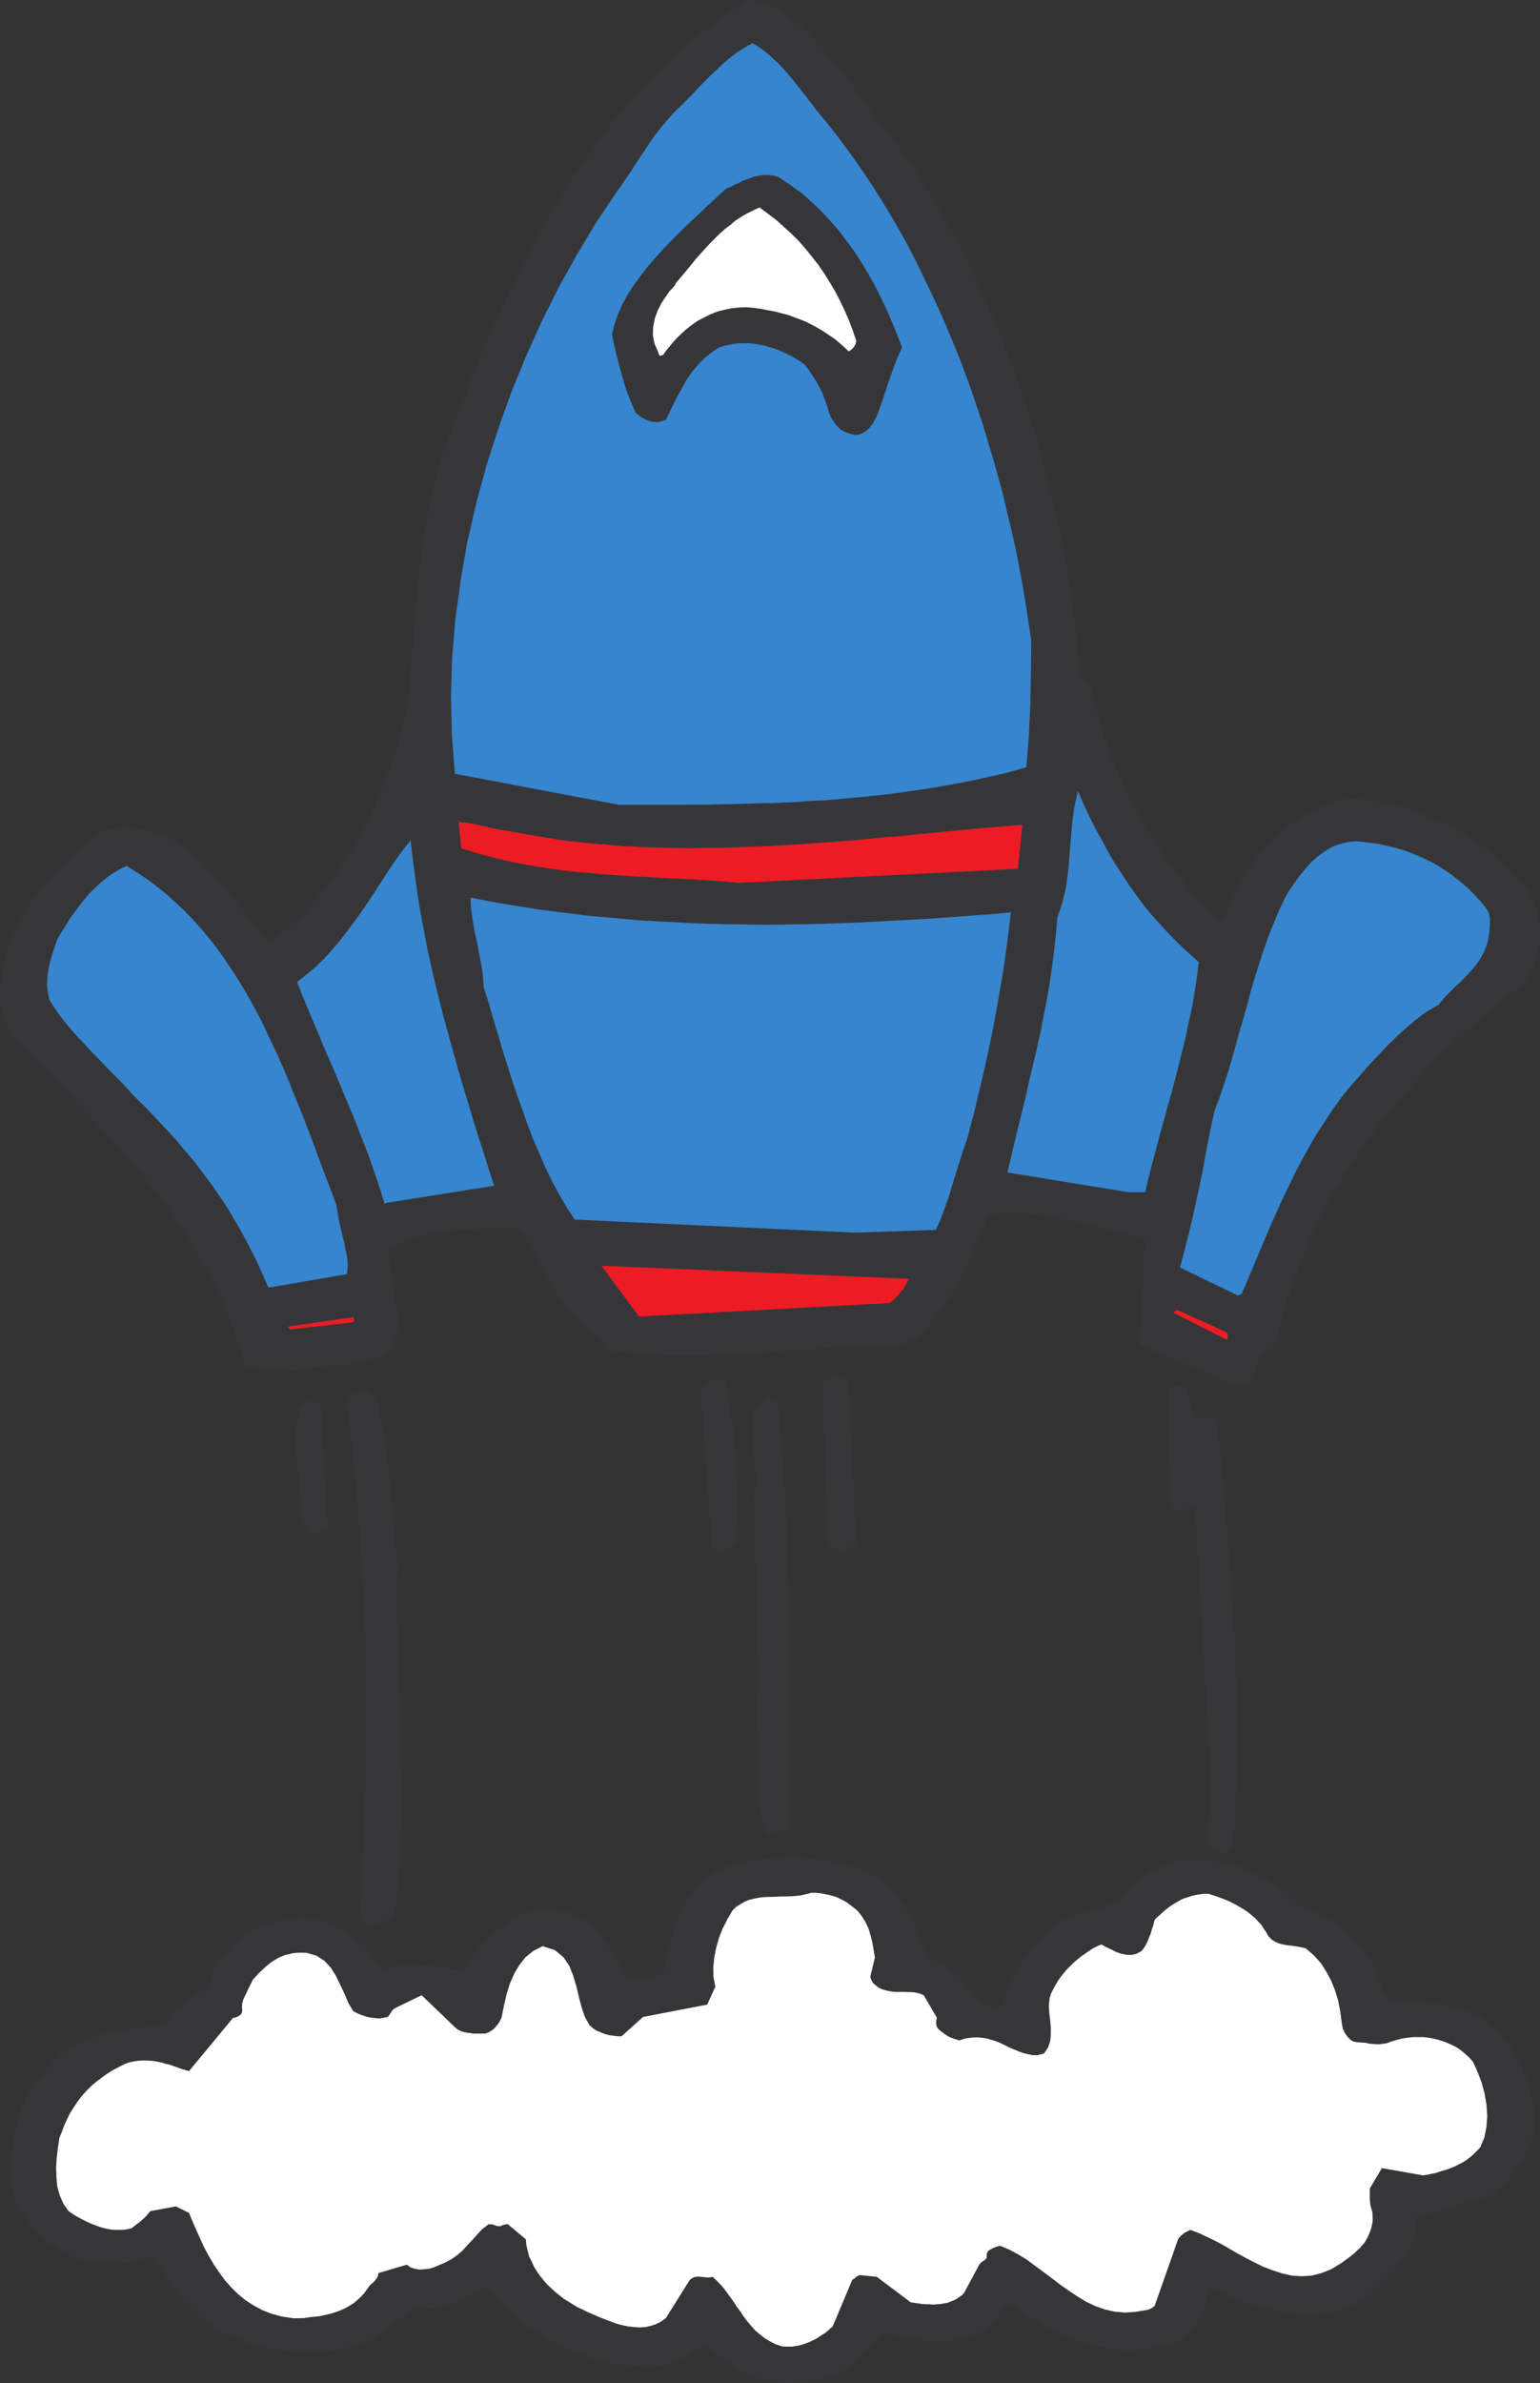
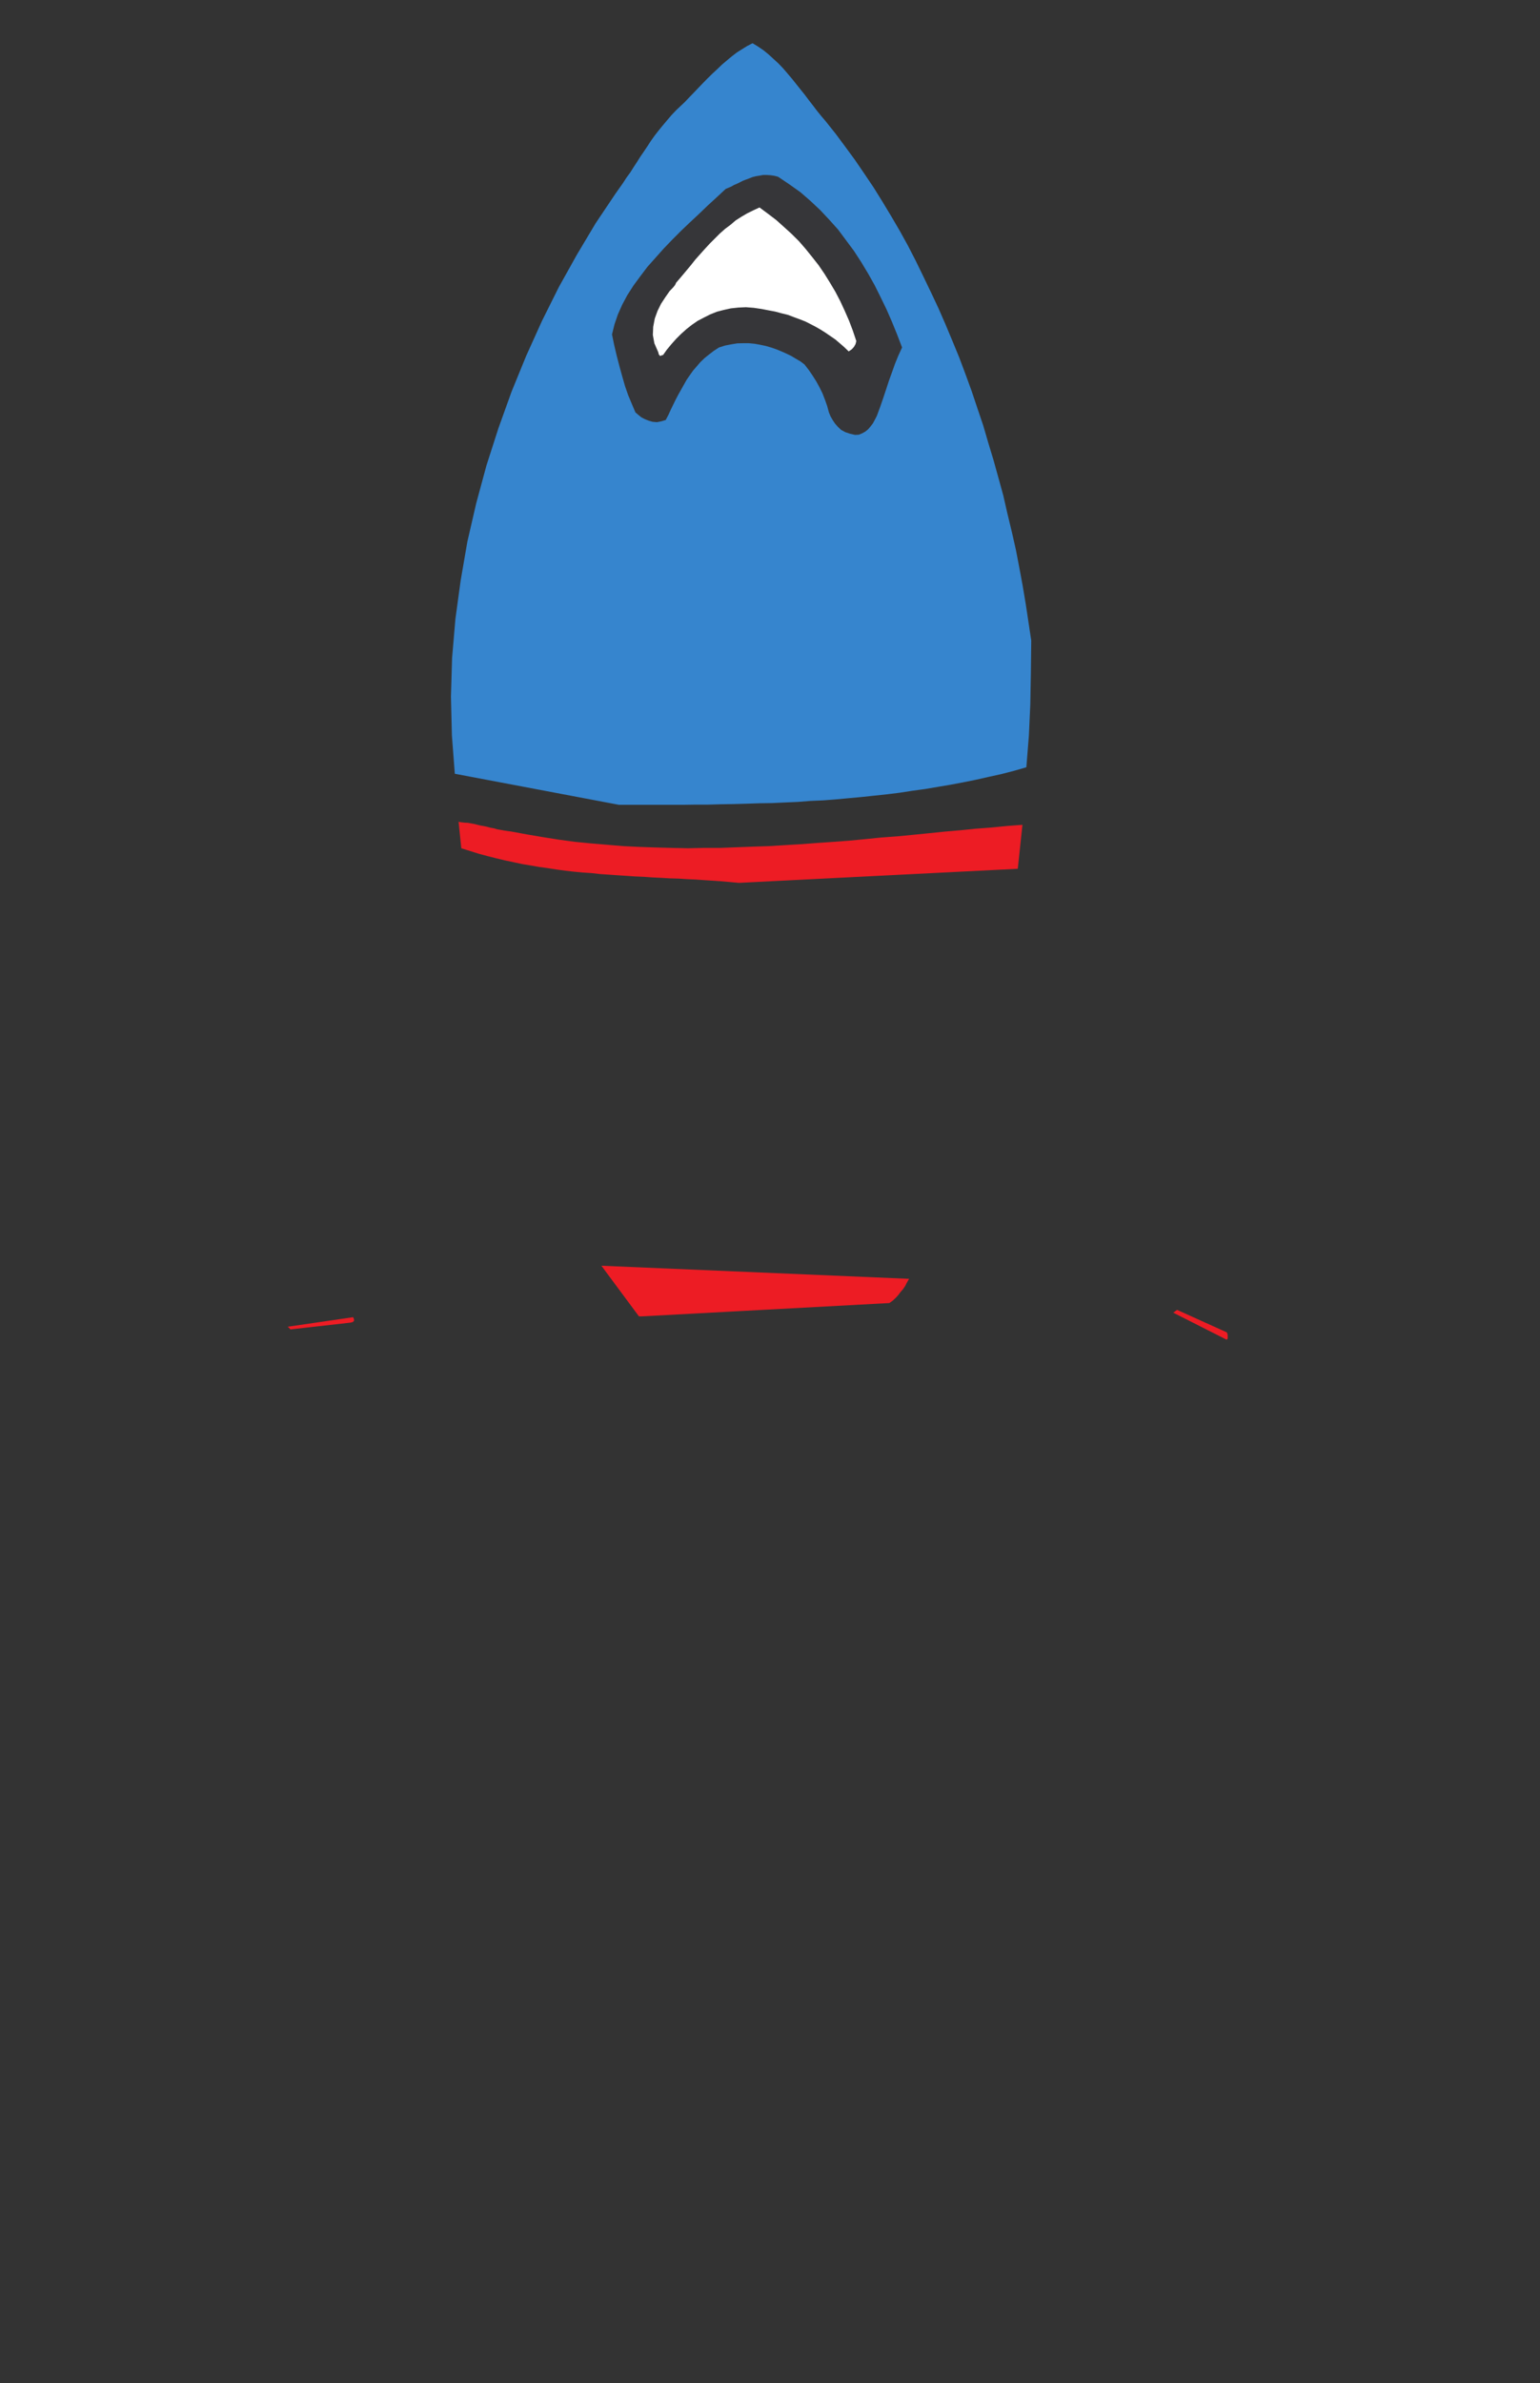
<svg xmlns="http://www.w3.org/2000/svg" width="127.863" height="197.777">
  <rect width="100%" height="100%" fill="#333333" stroke="none" />
-   <path fill="#363639" d="M65.156 197.777h.664l.344-.03h.356l.359-.032.355-.047.36-.05.355-.052.324-.078.36-.097.324-.098.32-.129.328-.18.305-.18.277-.19.278-.231 2.789-2.727.535.102.555.093.554.098.582.098.582.082.602.082.582.047.621.03.567-.03.586-.036.562-.062.555-.113.535-.16.52-.215.484-.242.488-.34.23-.274.192-.246.195-.293.211-.242.195-.262.211-.226.18-.196.192-.21.62.44.645.423.688.402.71.41.731.403.73.359.797.352.809.292.797.266.844.223.828.148.86.13.894.05.875-.02.89-.109.91-.168.762-.16.633-.227.504-.324.422-.406.355-.457.324-.5.309-.504.277-.535.082-.406.094-.356.133-.309.176-.277.02-.062.062-.082.117-.082.18-.067.742.344.75.34.761.289.809.281.816.258.805.21.832.145.813.13.824.05.812.016.809-.047.812-.098.762-.18.762-.242.734-.312.7-.402.355-.391.39-.371.34-.36.387-.359.328-.34.36-.355.304-.324.293-.356.278-.36.257-.355.227-.375.195-.387.164-.375.13-.44.097-.423.016-.453v-.226l-.016-.211-.05-.145v-.098l6.25-1.804.421-.32.406-.376.434-.406.41-.453.371-.469.36-.504.324-.504.277-.535.258-.57.195-.582.16-.586.067-.617.031-.633-.047-.613-.133-.668-.21-.664-.11-.602-.18-.582-.18-.586-.23-.52-.254-.519-.277-.469-.313-.453-.32-.457-.36-.406-.355-.387-.375-.375-.37-.324-.407-.324-.406-.309-.407-.277-.437-.258-.422-.129-.437-.101-.407-.079-.422-.097-.406-.082-.371-.063-.41-.05-.402-.047-.391-.067-.402-.047-.391-.02-.39-.03-.407-.016-.406-.031h-.813l-.109-.082-.133-.098-.129-.101-.129-.094-.097-.098-.102-.129-.078-.164-.05-.175-.126-.524-.18-.531-.199-.488-.222-.504-.278-.453-.308-.457-.325-.422-.34-.403-.374-.39-.372-.371-.406-.36-.41-.324-.434-.309-.41-.277-.418-.262-.441-.222-.223-.098-.23-.082-.227-.097-.195-.063-.211-.082-.18-.082-.191-.066-.18-.067-.406-.422-.422-.433-.516-.41-.503-.371-.555-.372-.602-.343-.613-.325-.633-.277-.683-.258-.68-.195-.719-.176-.726-.133-.73-.066-.731-.063-.762.032-.762.082-.457.097-.453.13-.406.179-.375.18-.387.226-.34.227-.36.242-.327.262-.34.277-.324.273-.32.31-.329.273-.355.308-.36.277-.37.274-.407.277-3.601 1.008-.422.36-.407.32-.406.39-.39.371-.372.391-.359.406-.355.422-.34.438-.309.422-.308.457-.274.484-.277.508-.262.5-.195.504-.207.57-.168.55-.223.13-.308.062-.313-.015-.32-.082-.325-.094-.308-.164-.277-.164-.211-.211-.293-.485-.36-.468-.386-.457-.418-.453-.508-.41-.535-.387-.582-.293-.637-.258-.242-.504-.258-.535-.262-.52-.242-.535-.23-.539-.254-.55-.278-.536-.277-.5-.305-.508-.328-.453-.324-.453-.39-.406-.423-.387-.453-.297-.488-.289-.55-.23-.782-.274-.793-.242-.781-.21-.778-.18-.793-.13-.78-.097-.778-.063h-1.543l-.797.043-.762.067-.746.133-.73.16-.743.195-.734.195-.71.258-.509.313-.453.32-.422.375-.39.39-.371.419-.328.441-.305.469-.278.488-.257.488-.23.52-.192.5-.18.57-.144.535-.16.551-.102.551-.098.55v.36l-.031.309-.082.23-.145.192-.312.113-.34.098-.355.097-.387.098-.406.047h-.375l-.371-.063-.344-.164-.242-.344-.258-.382-.242-.41-.278-.403-.261-.422-.278-.441-.304-.406-.31-.422-.327-.371-.356-.391-.406-.355-.406-.293-.453-.278-.504-.242-.551-.164-.586-.129-.601-.082h-.563l-.55.05-.54.098-.504.16-.468.2-.454.223-.472.277-.422.305-.406.328-.407.359-.375.387-.386.375-.375.402-.356.41-.36.403-.175.406-.164.246-.16.21-.13.224-.405-.043-.375-.082-.407-.051-.406-.078-.402-.051-.422-.051-.41-.047-.403-.031-.437-.02h-.832l-.434.02-.422.047-.41.082-.418.094-.441.128-.356-.468-.406-.485-.402-.488-.457-.422-.453-.441-.473-.371-.535-.356-.535-.324-.551-.273-.555-.23-.613-.18-.602-.13-.632-.082h-.637l-.664.082-.68.13-.504.128-.5.117-.488.18-.453.176-.422.227-.41.23-.403.258-.359.277-.355.309-.325.289-.308.344-.278.34-.242.355-.246.355-.222.375-.165.407-.128.355-.082.309-.098.23-.098.192-2.887 2.03-.539 1.087-.68.097-.683.114-.68.066-.683.113-.68.098-.683.129-.665.113-.648.18-.633.18-.633.222-.586.278-.582.308-.554.356-.5.41-.489.468-.453.536-.941.992-.73 1.133-.586 1.27-.372 1.359-.261 1.398-.13 1.395-.015 1.363.082 1.281.227.582.242.54.309.534.308.469.293.453.36.442.37.406.403.37.41.356.438.329.468.308.489.274.5.261.539.227.535.226.582.18.344.016.355.047h1.363l.36-.016.32-.031.344-.047.324-.05.309-.052.324-.078.305-.082.296-.066.274-.114.293-.097 1.965 3.035 2.402 2.434.664.421.7.391.741.324.75.328.813.258.844.227.824.195.86.16.894.102.86.043h.862l.86-.031.86-.063.827-.129.778-.199.797-.223.324-.117.324-.144.309-.149.273-.16.277-.18.262-.18.242-.19.262-.18.227-.196.222-.207.262-.23.242-.192.262-.215.242-.175.293-.2.273-.175.41.015h.372l.406-.015.375-.035.402-.063.41-.078.387-.133.375-.098.371-.144.39-.164.372-.176.36-.18.355-.18.36-.19.32-.2.328-.226h.226l.598.746.668.734.715.695.742.633.8.598.81.59.862.5.907.484.91.39.953.36.992.309 1.04.261 1.038.176 1.055.113 1.07.051 1.102-.02.637-.144.55-.21.485-.227.426-.262.406-.246.437-.254.453-.2.504-.175.325.309.355.289.36.277.355.293.375.242.39.262.372.242.37.21.407.196.437.211.41.145.454.148.422.11.488.07.484.078.469.031" />
-   <path fill="#fff" d="m64.93 194.742.277.02h.582l.277-.051.274-.047.297-.082.273-.094.277-.101.274-.13.262-.128.242-.149.258-.18.246-.144.226-.18.23-.206.208-.18 1.64-3.895.145-.066.133-.129.16-.098.191-.082 1.399.149 2.808 2.11.309.046.324.047.309.05.324.02h.293l.309.031.324-.03.308-.02.278-.051.273-.047.29-.113.245-.098.258-.129.195-.144.227-.149.18-.21 1.25-2.321.097-.129.149-.129.176-.098.195-.195v-.293l.031-.113.05-.129.099-.082.082-.082.129-.047.093-.066.133-.047.148-.067.16-.046.18-.051.778.324.761.406.735.457.695.52.68.5.715.535.68.52.714.503.715.47.695.421.77.36.773.273.813.18.86.081.894-.066.96-.16.223-.082.196-.098.132-.117.043-.012 1.953-5.55.079-.114.097-.117.098-.094.129-.097.098-.098.164-.082.175-.094.18-.085.73.277.731.34.766.375.761.422.743.437.765.422.778.406.796.387.778.293.812.266.782.171.808.051.813-.05.828-.211.808-.32.844-.52.55-.39.509-.407.484-.457.406-.469.293-.535.227-.582.129-.633-.016-.68-.164-.59-.062-.53v-.91l1.004-1.688 3.41.601.355-.05.36-.083.355-.066.328-.11.32-.101.34-.098.324-.125.31-.129.276-.148.293-.144.293-.18.243-.18.257-.21.243-.227.23-.23.227-.243.343-.813.176-.89.067-.906-.067-.93-.16-.941-.246-.907-.34-.89-.371-.828-.324-.36-.36-.324-.37-.309-.41-.261-.403-.192-.438-.191-.422-.137-.453-.125-.441-.086-.453-.062h-.91l-.438.05-.453.063-.422.117-.41.11-.434.164-.375.066-.375.031-.355-.031-.356-.02-.328-.078-.355-.02-.371-.03-.262-.047-.227-.133-.199-.18-.172-.222-.164-.246-.129-.305-.066-.313-.05-.355-.114-.828-.16-.828-.258-.844-.313-.777-.406-.766-.453-.711-.582-.652-.684-.582-.421-.098-.438-.082-.422-.047-.402-.05-.41-.094-.356-.13-.355-.21-.293-.293-.18-.34-.21-.297-.192-.305-.262-.277-.246-.273-.309-.262-.273-.227-.34-.23-.324-.192-.36-.21-.34-.18-.39-.18-.371-.144-.39-.149-.391-.129-.403-.129h-.36l-.358.047-.325.051-.34.082-.293.098-.308.093-.309.13-.273.167-.242.14-.293.18-.246.18-.223.18-.23.195-.227.211-.23.192-.211.226-.094.41-.13.371-.097.36-.133.324-.129.309-.144.304-.148.246-.211.258-.407.227-.422.097-.402-.015-.441-.082-.422-.145-.403-.21-.437-.196-.39-.227-.344.145-.356.18-.324.21-.324.231-.325.223-.308.246-.324.273-.274.278-.297.293-.273.324-.242.308-.23.325-.212.355-.18.344-.175.355-.113.356-.067.601.035.633.078.617.051.602v.582l-.05.55-.176.524-.344.5-.191.05-.18.048-.13.031-.05.02-.402-.02-.41-.078-.371-.098-.375-.133-.387-.16-.375-.16-.356-.18-.375-.18-.386-.163-.375-.11-.407-.117-.406-.062-.437-.032-.453.032-.458.062-.503.16-.356-.11-.324-.112-.277-.13-.227-.148-.211-.164-.195-.14-.145-.149-.129-.164-.05-.18v-.37l.05-.212-1.09-1.867-.226-.097-.227-.079-.261-.05-.274-.032h-.277l-.278-.015h-.843l-.274-.035-.277-.047-.273-.067-.278-.082-.262-.128-.222-.176-.23-.2-.13-.21-.062-.176-.035-.113v-.067l.375-1.558-.098-.582-.098-.586-.144-.598-.18-.617-.262-.555-.308-.5-.371-.457-.489-.39-.39-.294-.403-.222-.441-.211-.422-.13-.437-.1-.422-.079-.406-.05h-.407l-.433.113-.41.097-.454.051-.421.031-.458.016h-.437l-.453.031h-.422l-.434.02-.425.047-.407.082-.406.093-.387.168-.34.192-.359.226-.308.309-.422.73-.39.762-.306.781-.23.809-.16.812-.082.813.015.812.16.793-.68 1.492-5.323 1.024-1.786 1.605h-.34l-.34-.047-.359-.046-.355-.098-.324-.133-.356-.14-.312-.211-.274-.247-.375-.664-.273-.78-.23-.864-.208-.89-.261-.876-.325-.843-.5-.731-.718-.586-1.004-.324-.762.39-.652.52-.5.633-.442.73-.355.813-.278.89-.222.957-.2 1.008-.109.211-.101.196-.13.175-.148.18-.175.18-.196.144-.222.13-.262.1h-1.008l-.355-.05-.329-.05-.34-.099-.273-.144-.246-.211-2.742-2.629-2.238 1.086-.164.133-.13.18-.113.191-.16.21-.328.067-.355.063-.371-.031-.395-.047-.367-.082-.375-.13-.36-.148-.324-.175-.39-.649-.325-.765-.355-.762-.356-.73-.421-.68-.54-.586-.68-.438-.823-.23-.41-.012-.36.012-.352.035-.328.082-.304.062-.278.114-.277.117-.258.16-.246.145-.258.18-.226.195-.23.21-.259.231-.226.223-.227.261-.226.243-.18.39-.176.34-.148.34-.149.293-.125.277-.082.309-.02.304.02.329-.02.093-.046.117-.082.094-.098.067-.129.082-.132.05-.13.047h-.113l-3.668 4.43-.34-.098-.324-.097-.324-.114-.617-.226-.324-.063-.309-.101-.293-.063-.336-.066-.328-.031-.324-.02h-.328l-.352.02-.36.05-.37.078-.39.133-.536.274-.473.246-.488.304-.422.31-.406.308-.402.324-.36.36-.324.34-.32.39-.293.402-.278.426-.277.437-.227.47-.226.487-.195.536-.211.52-.13.843-.097.812-.05.828.03.793.067.782.21.726.294.684.437.617.278.191.308.2.32.175.329.176.34.168.324.145.36.129.323.129.356.097.344.082.34.051.355.012h.324l.324-.012.309-.051.308-.082.227-.18.227-.176.199-.144.207-.18.195-.18.18-.18.144-.179.16-.191 2.13-.391 1.085.54.293.71.309.695.324.73.328.72.387.71.406.696.453.668.457.633.532.601.554.55.63.52.652.422.75.407.773.308.863.227.942.144h.422l.457-.011.453-.07.437-.048.453-.047.422-.097.438-.098.422-.129.406-.148.39-.176.372-.21.359-.231.29-.243.308-.277.277-.308.227-.325.128-.18.145-.175.168-.133.129-.129.113-.125.13-.18.081-.164.047-.246 2.355-.695.32.227.391.128.375.051.407-.031.402-.05.426-.13.406-.18.39-.16.563-.292.488-.34.454-.39.41-.454.402-.422.41-.457.418-.453.524-.402h.093l.098.011h.098l.113.031.062.02.13.047.1.031.161.02h.067l.113-.02.066-.031.098-.047.113-.02.098-.03.094-.012h.101l1.492 1.246.047.488.113.484.114.457.21.422.196.434.262.41.258.371.293.36.308.355.356.324.328.305.355.281.356.277.375.223.355.23.356.211.421.192.457.23.454.192.488.215.484.191.473.18.488.18.5.128.488.098.47.047.456.031.485-.031.422-.098.437-.144.422-.211.39-.278 2.016-3.21.227-.149.226-.078.227-.02.262.02.257.031.227.016h.226l.231-.047.371.355.39.407.325.406.289.406.309.418.28.441.305.403.278.426.308.406.325.387.324.375.387.324.41.324.422.262.5.258.535.175" />
-   <path fill="#363639" d="m30.883 159.902 1.883-.863.375-3.55.175-3.606.016-3.633-.047-3.668-.113-3.668-.13-3.668-.081-3.668.031-3.668-.16-1.765-.148-1.754-.145-1.735-.164-1.722-.195-1.723-.227-1.719-.305-1.719-.375-1.753-.113-.098-.101-.082-.13-.063-.113-.05-.109-.063-.113-.066-.086-.082-.082-.098-.274.02-.257.03-.23.079-.192.101-.211.13-.164.112-.164.176-.145.211.422 3.637.355 3.652.309 3.637.23 3.648.18 3.637.098 3.633.043 3.656v3.633l-.469 13.176v.18l.05.164.048.175.062.145.133.148.133.18.144.145.211.18h.145m71.051-6.317.078-.031.133-.047.128-.082.114-.145.226-4.347.082-4.43-.05-4.48-.176-4.481-.278-4.46-.328-4.43-.383-4.434-.41-4.317-.18-.16-.19-.07-.231-.031h-.223l-.262.03-.246.02-.273-.02-.258-.077-.715-2.5-.195-.067-.211-.011-.195-.031-.211.03-.16.012-.211.067-.18.101-.18.13.23 9.574.079.078.082.05.062.094.082.086.082.082.098.047.148.016.16.03h.18l.16-.046.13-.082.163-.082.114-.051.129-.012.18.012.179.117 1.344 22.344-.258 5.441.082.16.062.145.133.098.129.082.148.078.16.07.18.078.192.082h.144l.117-.031.114-.066.18-.133m-38.332-1.395 1.863-.308.02-4.363.062-8.829-.063-4.46-.066-4.45-.18-4.445-.261-4.465-.372-4.445-.082-.082-.078-.047-.062-.05-.102-.048-.113-.02-.113-.062-.114-.05-.117-.048-1.082.715-.246.957-.066.957.05.942.196 1.914.082.941-.016.957-.164.977.13 4.77.144 4.788.082 4.723-.047 4.656.097 1.137.032 1.168v1.152l-.032 1.153v1.136l.098 1.086.18 1.055.34.988m-3.555-23.401 1.02-.696.101-1.653.047-1.675-.035-1.688-.063-1.687-.16-1.704-.18-1.671-.23-1.637-.274-1.625-.097-.098-.13-.082-.179-.047-.176-.015-.168-.031h-.207l-.18.03-.179.016-.777.942.941 13.031.695.457.036-.035.093-.05.082-.048.02-.035m10.093-.062.942-.633-.633-13.309-.082-.097-.097-.114-.13-.047-.144-.066-.168-.066-.14-.047-.18-.047-.149-.067-1.086.371.473 13.489.078.113.102.113.11.098.112.05.164.079.145.066.148.082.16.094h.051l.149-.043.125-.02h.05m-44.156-1.394 1.23-.309-.597-10.433-.101-.117-.176-.063-.211-.082-.145-.148-1.007.554-.313 1.137-.129 1.164v1.14l.098 1.165.168 1.152.11 1.172.081 1.184-.015 1.172.617 1.164.062.02.149.046.129.047.05.035" />
-   <path fill="#363639" d="m102.727 114.934 1.09-.149.921-2.433.18-.098.21-.129.192-.129.211-.117.18-.16.148-.18.13-.223.066-.28.289-1.165.297-1.102.324-1.14.355-1.086.407-1.09.406-1.07.437-1.055.47-1.039.487-1.004.504-1.023.531-.993.59-.972.582-.973.602-.922.633-.945.633-.91.68-.91.683-.89.71-.876.731-.86.762-.863.781-.84.781-.828.813-.812.84-.809.832-.812.89-.781.86-.762.906-.781.91-.762.926-.73.941-.731.489-.813.355-.855.242-.941.13-.993v-.957l-.13-.988-.273-.93-.441-.906-.73-.86-.763-.843-.78-.762-.825-.699-.86-.684-.894-.617-.922-.582-.941-.504-.993-.468-.992-.442-1.035-.355-1.039-.324-2.11-.485-1.09-.148-1.12-.13-.942.259-.906.308-.86.375-.812.438-.746.472-.715.532-.68.59-.663.593-.586.637-.551.68-.54.683-.468.715-.437.727-.407.73-.34.734-.34.747-.019.289-.05.21-.079.149-.144.129-.118.082-.093.062-.149.051-.21.031-.52-.55-.516-.567-.472-.55-.489-.587-.468-.554-.454-.582-.472-.586-.422-.598-.438-.586-.421-.601-.813-1.266-.371-.633-.406-.664-.356-.648-.379-.684-.582-1.168-.535-1.215-.535-1.183-.453-1.235-.422-1.218-.39-1.266-.325-1.266-.277-1.27-.942-.71-.18-2.645-.273-2.695-.406-2.723-.473-2.73-.562-2.758-.653-2.726-.761-2.711-.813-2.711-.91-2.66-.957-2.63-1.008-2.55-1.117-2.48-1.137-2.403-1.183-2.32-1.266-2.239-1.3-2.093-.403-.653-.422-.632-.437-.614-.41-.601-.422-.586-.438-.582-.422-.555-.437-.55-.422-.532-.438-.555-.406-.566-.422-.54-.406-.566-.371-.57-.39-.566-.372-.586-.441-.434-.422-.476-.438-.485-.421-.488-.454-.5-.457-.473-.484-.484-.469-.457-.492-.434-.531-.379-.54-.37-.519-.31-.582-.257L63.16.18l-.629-.13L61.9 0l-.133.082-.13.098-.097.128-.129.149-1.023.715-1.024.699-.992.762-.922.761-.941.813-.875.805-.89.832-.833.859-.844.863-.777.907-.797.91-.746.91-.726.973-.72.953-.679.96-.683.989-.665 1.008-.632 1.004-.633 1.039-.598 1.039-.59 1.074-.582 1.055-.55 1.07-.551 1.086-.535 1.09-.54 1.086-.5 1.086-.503 1.105-.489 1.117-.5 1.106-.453 1.152-.492 1.102-.11.504-.163.484-.18.457-.176.422-.195.441-.211.422-.195.469-.18.469-1.055 2.937-.812 3.004-.582 3.016-.407 3.035-.308 3.066-.246 3.04-.258 3.046-.309 3.02-.375 1.379-.402 1.394-.453 1.363-.488 1.352-.52 1.312-.582 1.282-.621 1.265-.649 1.25-.714 1.188-.762 1.164-.793 1.14-.863 1.051-.922 1.043-.973 1.004-1.039.942-1.121.89-.633-.633-.601-.71-.633-.766-.614-.809-.62-.797-.665-.812-.68-.813-.714-.793-.73-.746-.778-.683-.844-.614-.91-.504-.926-.406-1.023-.277-1.102-.145H9.816l-.144.016-.164.031h-.145l-.129.02h-.421l-.766.562-.762.555-.715.601-.695.618-.68.648-.636.664-.633.684-.582.73-.535.73-.504.794-.489.793-.418.847-.375.875-.343.895-.293.953-.223.96-.129 1.02-.035.926.098.93.226.824.34.781.422.762.504.68.617.632.766.762.742.762.762.75.761.762.735.73.71.762.7.734.715.762.68.73.683.762.68.73.636.762.664.762.602.746.633.797.582.762.586.781.586.809.52.78.53.829.54.809.468.847.977 1.719.422.875.433.894.407.91.375.942.359.953.351.961.297.988.305 1.008 4.45.34.452-.16.457-.102.516-.078.469-.05.508-.016.535-.067.5-.015.539-.051.504-.047.5-.082.52-.094.503-.164.469-.195.453-.227.441-.308.422-.375-.05-.176-.012-.18.047-.148.062-.16.114-.13.117-.144.129-.132.164-.114-1.024-6.867.582-.32.582-.274.633-.23.637-.211.648-.18.7-.113.699-.129.68-.082.714-.082.711-.047.7-.015.714-.051.7-.031.71-.016.684-.035.664-.047.422.535.39.555.34.582.36.601.32.614.344.62.324.614.324.633.36.601.355.586.406.582.422.551.453.504.54.488.546.453.637.375.176.082.129.125.129.149.097.18.098.21.113.192.117.21.16.18.747.114.75.082.742.082.762.062.765.051.73.031.762.032.762.02h.73l.762-.02.75-.032.762-.03.73-.016.762-.051.762-.031.766-.051.73-.047.762-.047.75-.082.762-.047.726-.05.766-.048 1.523-.101.73-.063.766-.015.742-.032.762-.019.762-.031h1.496l.746.031.133-.094.16-.082.145-.097.18-.082.195-.047.18-.082.21-.051.192-.016.441-.437.402-.426.375-.465.375-.457.391-.472.355-.485.649-1.008.324-.535.309-.535.273-.516.277-.57.262-.57.258-.582.242-.582.23-.621.16-.274.15-.246.144-.273.097-.262.114-.273.066-.262.047-.274.066-.242.778-.117.777-.062h.817l.804.046.813.098.832.098.808.16.844.164.828.211.828.195.848.211.824.196.813.21.843.196.829.18.812.16-.453 8.812 7.867 3.344h.227" />
  <path fill="#ed1c24" d="M101.934 111.035v-.191l-.02-.13-.05-.132-4.122-1.863-.16.093-.016.032-.164.097 4.461 2.258v-.031l.051-.05.02-.048v-.035m-77.821-.699 4.985-.563.195-.05.098-.098v-.129l-.067-.176-5.433.793.011.012.098.086.082.094.031.03m29.164-1.081 20.563-1.106.277-.195.242-.226.211-.227.196-.262.21-.242.176-.258.149-.293.18-.308-25.547-1.086 3.117 4.203h.226" />
-   <path fill="#3685ce" d="m103.102 107.367.503-1.164.485-1.152.469-1.14.488-1.134.484-1.152.508-1.137.504-1.101.531-1.09.52-1.086.57-1.07.582-1.04.602-1.038.664-1.008.652-.989.711-.988.75-.93.438-.484.421-.469.438-.52.422-.472.437-.453.453-.488.426-.453.465-.454.457-.437.473-.422.453-.41.488-.402.473-.36.484-.36.5-.288.504-.305.293-.36.277-.323.325-.31.304-.327.328-.305.36-.328.293-.32.34-.325.289-.343.308-.375.258-.371.246-.403.211-.457.18-.472.113-.5.082-.555.031-.5.016-.504-.067-.457-.21-.402-.504-.621-.532-.583-.55-.55-.59-.504-.582-.457-.633-.453-.633-.403-.648-.36-.684-.323-.71-.309-.731-.277-.762-.223-.781-.18-.813-.18-.812-.097-.86-.098-.535.051-.52.094-.488.148-.453.18-.453.258-.402.277-.41.309-.372.324-.359.371-.324.39-.34.407-.293.402-.293.41-.273.391-.243.402-.23.407-.488 1.07-.453 1.09-.422 1.086-.39 1.101-.712 2.243-.328 1.101-.289 1.121-.309 1.106-.324 1.086-.308 1.117-.309 1.12-.324 1.087-.356 1.09-.36 1.054-.401 1.055-.36 1.652-.328 1.641-.289 1.64-.344 1.653-.351 1.61-.375 1.624-.407 1.621-.421 1.59 4.82 2.336.05-.031.11-.05.102-.048.047-.035m-80.61-.531 6.313-1.09.066-.601-.031-.665-.133-.68-.144-.73-.18-.734-.18-.762-.144-.742-.114-.762-.386-1.074-.41-1.055-.391-1.039-.402-1.07-.372-1.023-.41-1.07-.402-1.04-.406-1.008-.407-1.003-.406-1.024-.422-1.008-.437-.988-.457-.957-.453-.957-.453-.977-.489-.922-.5-.91-.52-.894-.538-.89-.567-.86-.55-.828-.602-.828-.617-.793-.653-.782-.66-.73-.695-.727-.734-.683-.762-.7-.797-.632-.793-.602-.863-.582-.891-.55-.504.241-.488.293-.453.29-.422.34-.406.343-.403.39-.39.372-.34.406-.36.441-.304.422-.328.434-.309.422-.273.457-.282.437-.257.422-.243.438-.226.648-.215.664-.172.637-.133.633-.066.633-.031.566.082.617.129.582.324.52.355.523.375.5.406.504.407.488.437.5.453.473.457.488.453.485.454.453.457.472.453.489.472.468.47.473.452.469.422.488.942.926.91.941.875.942.86.922.812.976.796.922.727.992.73.957.684.992.668 1.004.598 1.036.601 1.042.567 1.07.55 1.087.504 1.105.489 1.137h.226M71 102.305l6.703-.227.39-.86.34-.925.34-.957.293-.988.305-.993.313-.988.289-.91.308-.86.621-2.367.563-2.355.539-2.352.484-2.355.422-2.352.406-2.351.325-2.356.293-2.386-1.395.132-1.394.098-1.395.113-1.414.098-1.395.094-1.379.082-1.398.066-1.41.082-1.395.078-1.394.051-1.414.047-1.399.035-1.375.016-1.43.03H62.97l-1.43-.03-1.383-.016-1.426-.035-1.378-.047-1.426-.082-1.383-.066-1.426-.082-1.383-.13-1.425-.128-1.38-.113-1.429-.18-1.41-.176-1.399-.18-1.41-.226-1.41-.23-1.394-.254-1.415-.278.047.942.13.921.167.973.211.93.172.937.18.91.133.91.046.891.41 1.285.372 1.297.402 1.313.375 1.281.406 1.3.407 1.282.437 1.297.453 1.234.422 1.235.488 1.25.5 1.152.508 1.168.547 1.117.586 1.09.617 1.04.637.972L71 102.305m-38.77-2.496 8.793-1.395-.546-1.723-.551-1.734-.57-1.77-.52-1.753-.535-1.77-.504-1.77-.504-1.8-.484-1.781-.457-1.805-.438-1.82-.406-1.797-.34-1.82-.34-1.817-.277-1.852-.246-1.816-.211-1.848-.5.633-.489.649-.503.714-.5.762-.504.777-.504.797-.535.793-.551.813-.586.812-.582.778-.602.793-.668.765-.644.73-.719.7-.762.633-.78.613.425 1.09.453 1.086.453 1.101.488 1.121.453 1.122.504 1.136.489 1.133.472 1.137.485 1.168.488 1.152.453 1.172.457 1.168.453 1.184.407 1.214.402 1.184.375 1.223h.047l.101-.051.11-.031h.05m61.457-.859h1.399l.258-1.106.293-1.153.304-1.152.309-1.168.328-1.183.324-1.22.356-1.218.324-1.234.309-1.215.308-1.23.293-1.223.258-1.25.262-1.196.195-1.203.18-1.183.14-1.172-.824-.73-.812-.762-.778-.778-.746-.812-.73-.809-.684-.828-.633-.863-.633-.89-.597-.911-.59-.906-.531-.926-.52-.977-.535-.953-.488-.992-.473-1.004-.453-1.043-.293 1.266-.176 1.32-.117 1.344-.113 1.332-.11 1.363-.18 1.344-.308 1.3-.422 1.247-.113 1.383-.148 1.363-.176 1.363-.196 1.344-.23 1.332-.258 1.316-.262 1.348-.289 1.313-.308 1.316-.309 1.281-.289 1.313-.312 1.3-.325 1.282-.308 1.297-.309 1.285-.308 1.297 10.046 1.64" />
  <path fill="#ed1c24" d="m61.36 73.273 23.144-1.168.387-3.648-1.266.094-1.297.129-1.285.097-1.293.13-1.316.113-1.282.132-1.312.13-1.32.128-1.344.098-1.317.133-1.328.129-1.316.097-1.348.094-1.347.101-1.333.079-1.343.082-1.364.046-1.343.051-1.332.051h-1.352l-1.328.031-1.379-.031-1.332-.035-1.348-.047-1.332-.066-1.343-.114-1.348-.113-1.316-.129-1.329-.18-1.347-.214-1.313-.223-1.316-.242-.277-.036-.305-.046-.278-.051-.277-.047-.273-.082-.282-.047-.289-.082-.242-.05-.273-.048-.266-.062-.273-.07-.262-.047-.273-.051-.247-.012-.289-.031-.242-.04.227 2.196.726.227.72.226.73.196.71.18.731.175.7.148.745.16.696.114.73.129.719.097.726.114.715.097.73.082.716.067.726.047.719.082.695.047.73.05.715.047.73.051.716.031.726.051.72.035.73.043.71.02.731.047.7.03.745.052.696.046.75.051.699.063.726.066" />
  <path fill="#3685ce" d="M51.395 66.797h5.292l1.055-.016h1.04l1.07-.03 1.054-.017 1.07-.03 1.055-.036 1.07-.016 1.055-.05 1.074-.047 1.051-.082 1.074-.047 1.055-.082 1.055-.098 1.07-.098 1.059-.113 1.066-.113 1.04-.129 1.058-.164 1.066-.145 1.059-.18 1.035-.175 1.055-.2 1.039-.21 1.074-.242 1.035-.227 1.059-.273 1.035-.297.21-2.63.118-2.593.047-2.629.031-2.664-.227-1.508-.23-1.523-.254-1.512-.277-1.492-.293-1.523-.34-1.497-.36-1.492-.34-1.492-.402-1.46-.41-1.477-.433-1.43-.422-1.445-.489-1.446-.472-1.41-.52-1.426-.52-1.383-.566-1.375-.57-1.363-.582-1.332-.617-1.312-.633-1.317-.633-1.3-.648-1.262-.684-1.235-.71-1.214-.735-1.22-.73-1.171-.762-1.133-.778-1.137-.797-1.09-.808-1.085-.828-1.04-.36-.421-.355-.438-.344-.453-.351-.453-.344-.457-.34-.422-.36-.453-.355-.442-.355-.421-.375-.438-.387-.402-.41-.375-.39-.36-.434-.355-.457-.309-.454-.277-.441.23-.418.258-.441.278-.422.324-.403.336-.41.347-.402.387-.406.375-.407.402-.37.375-.391.407-.371.39-.36.371-.37.391-.72.68-.402.422-.375.441-.355.422-.356.437-.328.422-.309.438-.273.422-.293.437-.29.422-.276.438-.278.421-.277.442-.309.422-.293.453-.308.437-.32.453-1.657 2.47-1.558 2.612-1.493 2.676L45 26.633l-1.313 2.906-1.214 2.969-1.09 3.035-.992 3.082-.856 3.164-.73 3.164-.555 3.215-.438 3.2-.277 3.245-.094 3.211.079 3.215.242 3.18 13.633 2.578" />
  <path fill="#363639" d="m71 36.094.309-.016.273-.113.262-.145.226-.18.196-.23.21-.273.165-.309.16-.308.277-.747.258-.746.242-.73.23-.7.258-.714.243-.684.277-.68.312-.68-.41-1.07-.422-1.039-.453-1.039-.488-1.007-.5-1.004-.535-.957-.586-.973-.602-.926-.664-.894-.652-.875-.73-.813-.762-.812-.813-.762-.824-.715-.91-.648-.942-.633-.308-.082-.324-.047-.309-.02h-.309l-.273.051-.293.047-.293.07-.277.11-.274.101-.246.094-.258.13-.261.128-.243.102-.222.128-.23.098-.227.094-.735.683-.742.68-.75.719-.761.71-.73.696-.747.75-.7.73-.679.762-.664.746-.602.797-.55.746-.52.813-.422.793-.355.797-.278.812-.21.844.18.875.21.89.223.86.23.832.242.844.258.742.313.75.289.68.23.195.258.21.274.145.328.133.34.098.355.031.34-.066.39-.114.23-.437.192-.422.211-.437.2-.407.222-.422.23-.406.227-.406.227-.402.258-.375.277-.391.308-.356.293-.34.356-.343.36-.29.402-.308.425-.277.516-.164.508-.098.5-.082.484-.012h.473l.488.047.453.082.453.094.457.133.422.144.438.18.406.18.402.195.375.227.391.226.34.258.355.457.309.453.309.488.277.504.246.5.207.535.18.508.144.532.133.324.176.308.195.293.227.258.273.262.36.195.39.13.422.097" />
  <path fill="#fff" d="m55.05 29.469.321-.453.375-.453.39-.438.403-.402.457-.41.453-.356.469-.324.523-.274.516-.261.566-.227.57-.148.587-.13.617-.066.633-.03.648.05.664.098.582.113.524.098.535.144.535.13.469.179.488.18.488.19.418.212.442.23.422.242.406.258.406.278.402.277.375.32.356.309.375.36.262-.18.175-.196.13-.226.066-.258-.29-.863-.312-.825-.355-.812-.375-.809-.407-.781-.453-.762-.453-.73-.488-.715-.535-.68-.551-.683-.55-.633-.622-.617-.629-.57-.633-.567-.683-.52-.7-.52-.5.231-.523.258-.469.274-.484.308-.422.36-.457.343-.434.383-.832.832-.406.438-.406.453-.402.453-.375.473-.407.488-.406.484-.402.469-.082.18-.13.168-.148.16-.175.18-.36.515-.36.55-.288.587-.23.633-.13.683-.03.68.128.695.328.75.031.149.051.074.043.05.035.02h.02l.094-.05.082-.02h.035" />
</svg>